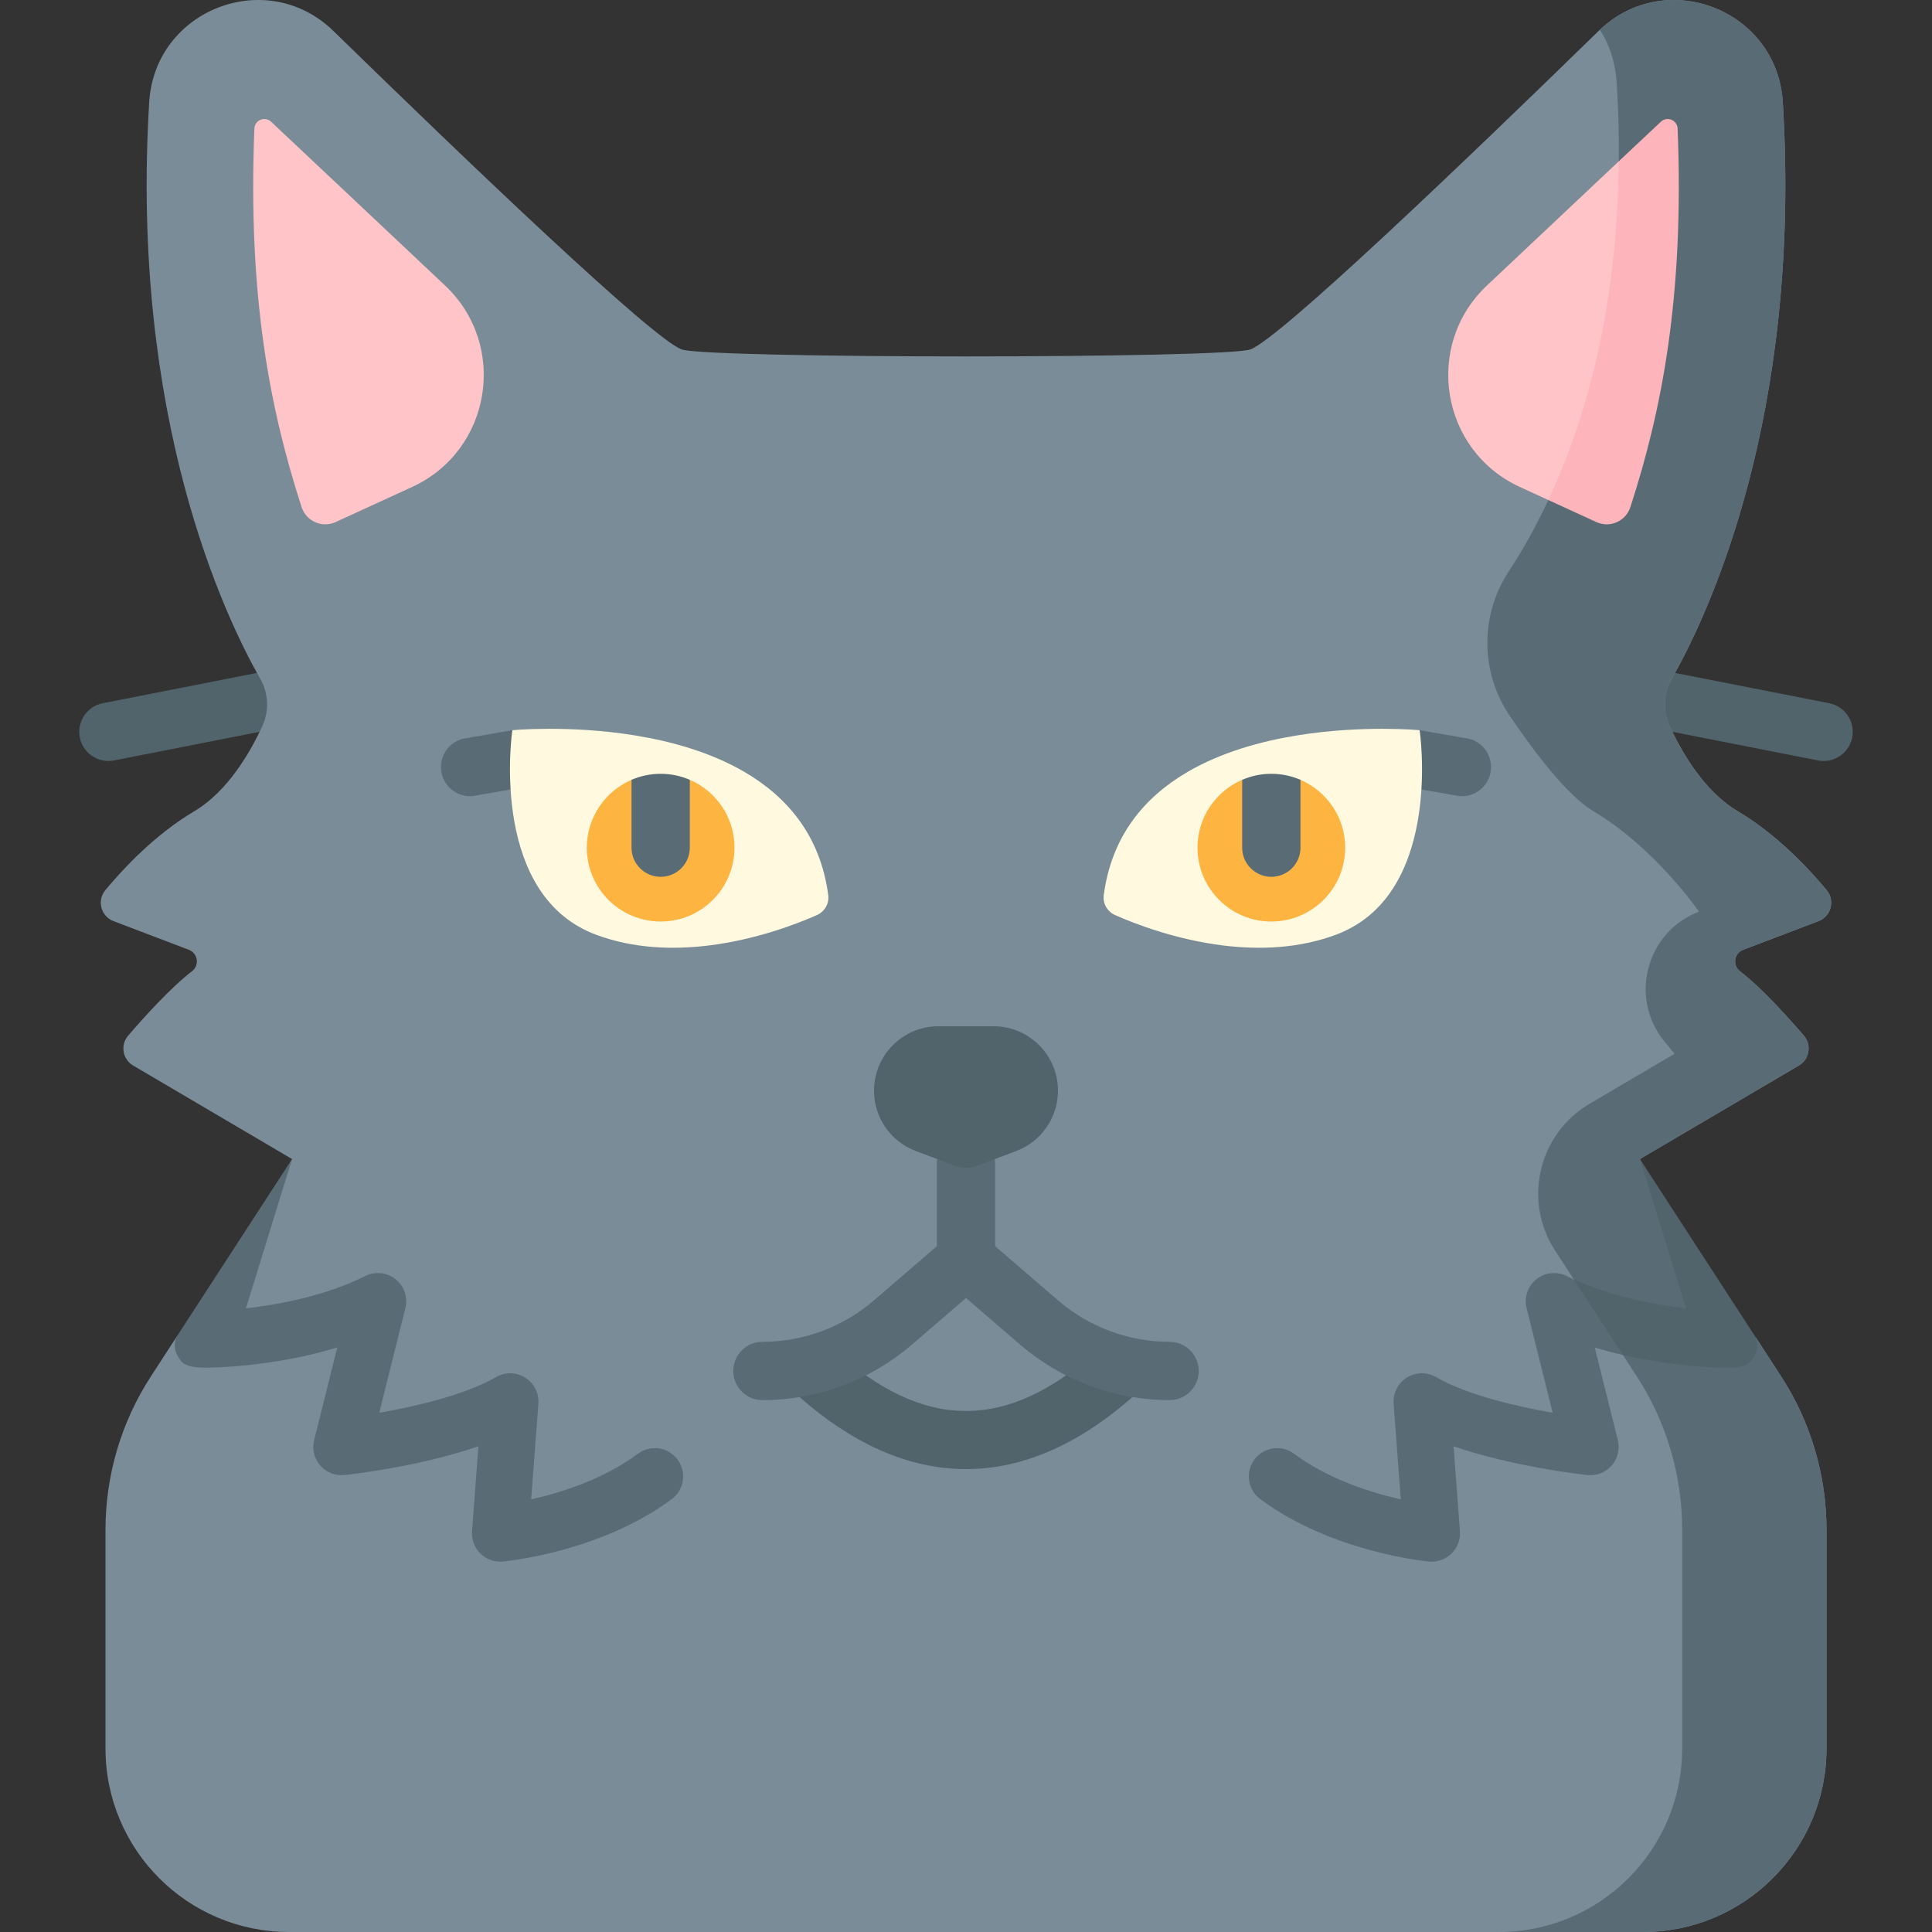
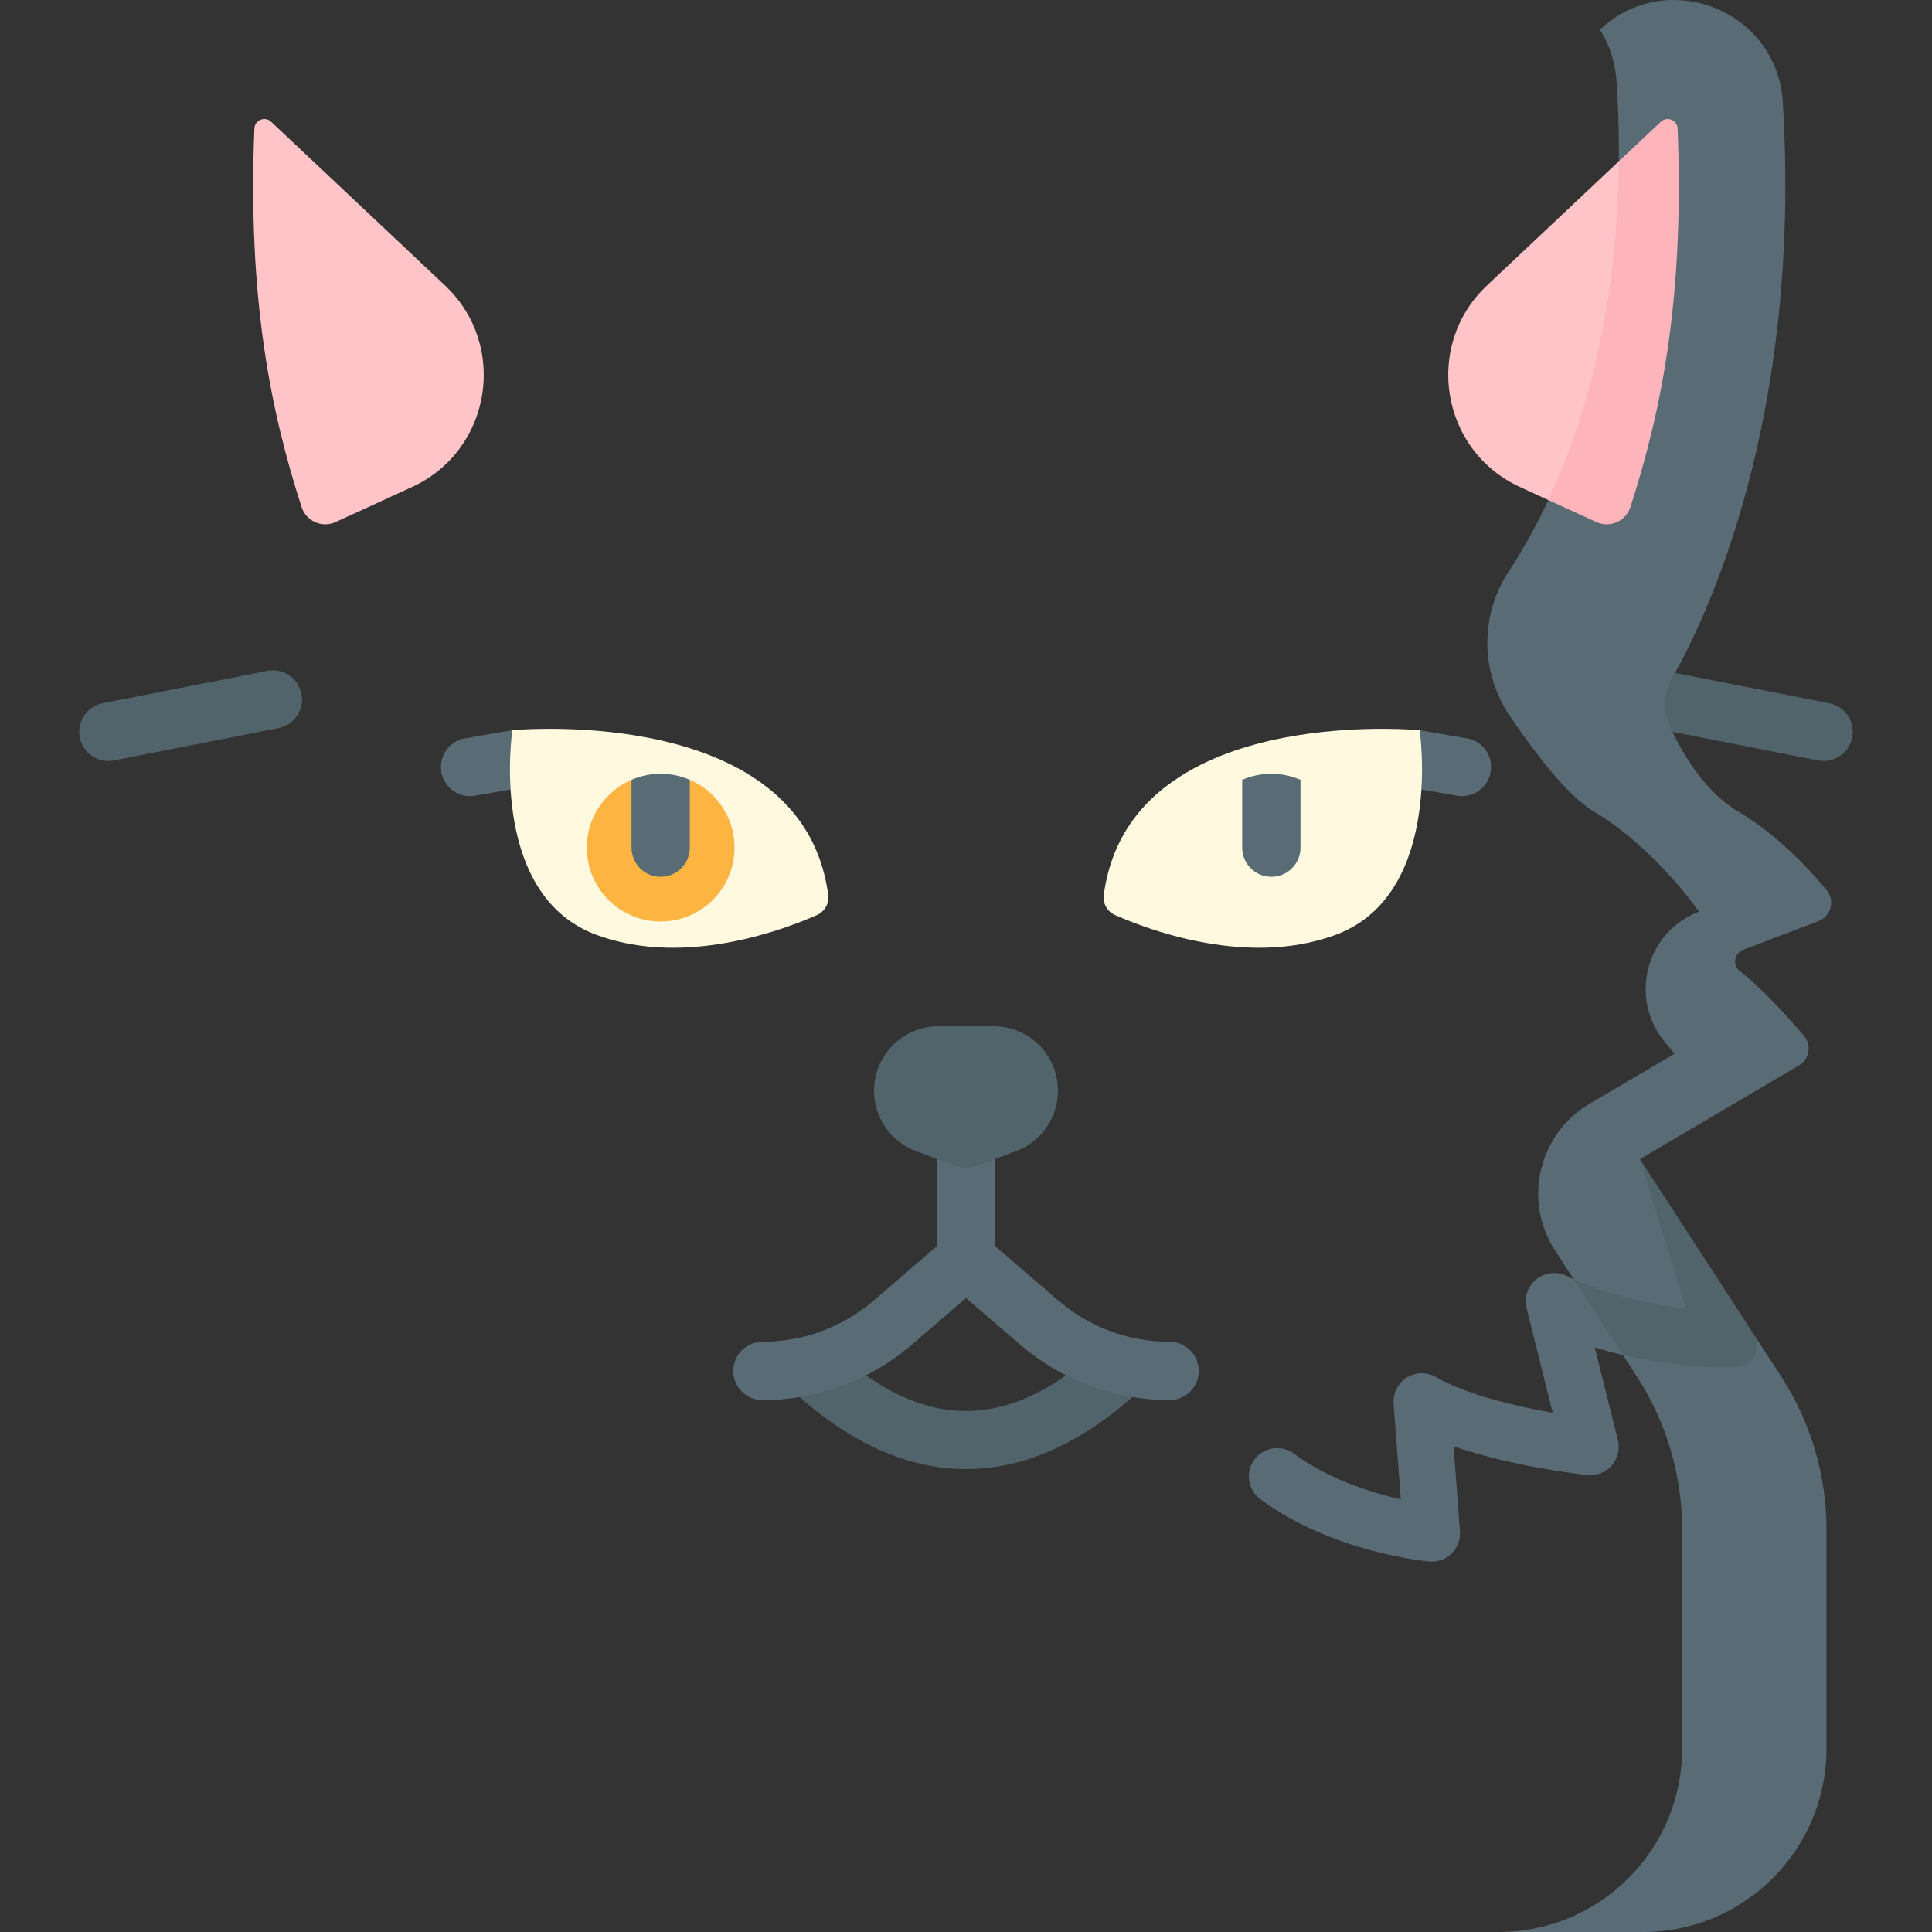
<svg xmlns="http://www.w3.org/2000/svg" id="Capa_1" enable-background="new 0 0 512 512" height="512" viewBox="0 0 512 512" width="512">
  <rect x="0" y="0" width="512" height="512" fill="#333333" stroke="none" />
  <g>
    <g>
      <path d="m28.721 201.668c-3.619 0-6.849-2.553-7.573-6.237-.823-4.186 1.904-8.248 6.092-9.071l43.586-8.568c4.182-.823 8.248 1.905 9.071 6.092.823 4.186-1.904 8.248-6.092 9.071l-43.586 8.568c-.502.098-1.004.145-1.498.145z" fill="#51636b" />
    </g>
    <g>
      <path d="m483.279 201.668c-.494 0-.995-.047-1.498-.146l-43.586-8.568c-4.187-.823-6.914-4.885-6.092-9.071.823-4.187 4.883-6.909 9.071-6.092l43.586 8.568c4.187.823 6.914 4.885 6.092 9.071-.724 3.685-3.956 6.238-7.573 6.238z" fill="#51636b" />
    </g>
-     <path d="m472.008 364.746c7.85 12.094 12.033 26.208 12.033 40.63v57.989c0 26.857-21.778 48.635-48.635 48.635h-358.812c-26.857 0-48.635-21.778-48.635-48.635v-57.989c0-14.423 4.182-28.536 12.033-40.63l6.624-10.199 15.051-15.638 15.731-31.75-42.124-24.786c-2.802-1.648-3.441-5.429-1.319-7.902 4.275-4.986 11.229-12.692 16.916-17.07 2.05-1.566 1.597-4.759-.814-5.687l-19.975-7.603c-3.358-1.288-4.45-5.47-2.153-8.231 4.832-5.81 13.258-14.794 23.509-20.861 8.952-5.305 14.907-15.69 18.1-22.643 1.823-3.987 1.628-8.612-.536-12.424-9.303-16.298-34.563-69.001-29.463-152.858 1.483-24.601 31.183-36.077 48.83-18.873 36.098 35.211 84.279 81.281 92.211 84.362 6.459 2.493 144.38 2.493 150.839 0 7.932-3.08 56.114-49.15 92.211-84.362.113-.113.227-.216.34-.309v-.01c17.678-16.74 47.017-5.254 48.491 19.192 5.099 83.857-20.161 136.561-29.463 152.858-2.163 3.812-2.359 8.437-.536 12.424 3.194 6.954 9.148 17.338 18.1 22.643 10.25 6.068 18.677 15.051 23.509 20.861 2.297 2.761 1.205 6.943-2.153 8.231l-19.975 7.603c-2.41.927-2.864 4.121-.814 5.687 5.687 4.378 12.64 12.084 16.916 17.07 2.122 2.473 1.483 6.253-1.319 7.902l-42.124 24.786 22.602 45.678 8.19 1.731z" fill="#7a8c98" />
    <path d="m472.008 364.746c7.85 12.094 12.033 26.208 12.033 40.63v57.989c0 26.857-21.778 48.635-48.635 48.635h-38.251c26.867 0 48.635-21.778 48.635-48.635v-57.989c0-14.423-4.172-28.536-12.032-40.63l-21.654-33.347c-8.581-13.207-4.409-30.916 9.168-38.9l22.51-13.248s-.948-1.195-2.524-3.06c-3.503-4.172-5.141-9.138-5.141-14.042 0-8.664 5.13-17.121 14.134-20.552 0 0-11.672-16.946-27.928-26.579-6.717-3.987-15.205-14.958-22.221-25.312-7.809-11.517-7.932-26.62-.288-38.25 13.732-20.923 32.698-62.512 28.649-129.123-.35-5.851-1.988-10.673-4.491-14.423v-.01c17.678-16.74 47.017-5.254 48.491 19.192 5.099 83.857-20.161 136.561-29.463 152.858-2.163 3.812-2.359 8.437-.536 12.424 3.194 6.954 9.148 17.338 18.1 22.643 10.25 6.068 18.677 15.051 23.509 20.861 2.297 2.761 1.205 6.943-2.153 8.231l-19.975 7.603c-2.41.927-2.864 4.121-.814 5.687 5.687 4.378 12.64 12.084 16.916 17.07 2.122 2.473 1.483 6.253-1.319 7.902l-42.124 24.786 22.602 45.678 8.19 1.731z" fill="#596c76" />
    <g>
      <path d="m255.999 389.325c-15.311 0-30.618-6.781-45.502-20.348-3.154-2.874-3.38-7.762-.506-10.914 2.874-3.155 7.762-3.379 10.914-.506 23.942 21.821 46.244 21.822 70.192-.001 3.154-2.873 8.04-2.648 10.915.507 2.874 3.154 2.647 8.041-.507 10.915-14.883 13.563-30.197 20.347-45.506 20.347z" fill="#51636b" />
    </g>
    <path d="m309.95 355.595c-10.827 0-21.308-3.89-29.513-10.954l-16.711-14.386v-21.93c0-4.268-3.459-7.726-7.726-7.726s-7.726 3.459-7.726 7.726v21.93l-16.712 14.386c-8.204 7.063-18.685 10.954-29.512 10.954-4.268 0-7.726 3.459-7.726 7.726s3.459 7.726 7.726 7.726c14.526 0 28.588-5.219 39.594-14.696l14.357-12.359 14.356 12.359c11.008 9.477 25.07 14.696 39.596 14.696 4.268 0 7.726-3.459 7.726-7.726s-3.462-7.726-7.729-7.726z" fill="#596c76" />
    <path d="m269.341 305.015-10.361 3.922c-1.921.727-4.041.727-5.962 0l-10.361-3.922c-6.639-2.513-11.031-8.872-11.031-15.971 0-9.431 7.646-17.077 17.077-17.077h14.593c9.432 0 17.077 7.646 17.077 17.077 0 7.099-4.393 13.458-11.032 15.971z" fill="#51636b" />
    <path d="m109.175 129.073-20.232 9.278c-3.588 1.645-7.801-.212-9.017-3.967-8.286-25.591-14.299-55.6-12.512-100.309.09-2.249 2.783-3.359 4.425-1.819 10.124 9.488 35.952 33.862 46.07 43.376 16.881 15.872 12.328 43.783-8.734 53.441z" fill="#ffc4c8" />
    <path d="m431.956 108.895c-.82 3.856-21.635 23.618-21.635 23.618l-7.5-3.441c-21.057-9.653-25.61-37.571-8.736-53.436 7.355-6.923 23.014-21.696 34.902-32.883.001 0 10.737 29.594 2.969 66.142z" fill="#ffc4c8" />
    <path d="m432.068 134.387c-1.216 3.75-5.429 5.604-9.014 3.966l-12.733-5.841c9.519-20.305 18.337-49.83 18.667-89.759 4.471-4.203 8.406-7.901 11.167-10.497 1.648-1.535 4.337-.433 4.43 1.823 1.782 44.71-4.224 74.719-12.517 100.308z" fill="#fdb4ba" />
    <g>
      <path d="m430.08 359.08c-2.43-.55-4.93-1.21-7.45-1.97l6.12 24.52c.59 2.38-.01 4.89-1.62 6.74s-4.01 2.79-6.45 2.54c-.99-.11-19.51-2.13-35.47-7.63l1.69 22.51c.17 2.19-.64 4.35-2.21 5.9-1.41 1.39-3.3 2.16-5.26 2.16-.23 0-.45-.01-.68-.03-1.05-.1-25.83-2.48-44.76-16.53-3.33-2.47-4.02-7.16-1.56-10.49 2.47-3.33 7.17-4.02 10.5-1.55 9.22 6.84 20.58 10.36 28.3 12.09l-1.91-25.34c-.21-2.77 1.13-5.44 3.49-6.92 2.35-1.48 5.33-1.53 7.74-.14 8.32 4.81 21.6 7.82 30.93 9.46l-6.92-27.72c-.71-2.84.3-5.83 2.59-7.67 2.28-1.83 5.43-2.16 8.04-.85.62.31 2.503 1.185 1.88.89-1.88-.89 17.158 10.664 17.158 10.664z" fill="#596c76" />
    </g>
    <path d="m464.16 360.5c-1.41 1.92-4.57 1.94-6.95 1.94-.74 0-12.78-.05-27.13-3.36l-13.01-20.03c10.2 4.69 21.69 6.76 29.75 7.67l-12.22-39.56 30.78 47.39c.7 2.27.2 4.04-1.22 5.95z" fill="#51636b" />
    <g>
      <g>
        <g>
          <g>
            <path d="m386.686 210.961-11.93-2.067c-.237-.023-.471-.057-.704-.101-3.878-.729-6.641-4.319-6.255-8.325.401-4.254 4.182-7.359 8.426-6.959l11.93 2.067c4.244.399 7.359 4.182 6.959 8.426-.402 4.254-4.174 7.37-8.426 6.959z" fill="#596c76" />
          </g>
          <path d="m356.139 246.837c-.675.312-1.362.604-2.082.867-9.863 3.679-20.274 4.023-29.686 2.883-12.702-1.531-23.584-5.748-28.845-8.074-2.055-.909-3.314-3.047-3.022-5.274 2.083-15.863 10.946-26.092 22.187-32.657 8.98-5.254 19.47-8.15 29.221-9.719 17.324-2.783 32.31-1.354 32.31-1.354s6.159 41.364-20.083 53.328z" fill="#fff9df" />
        </g>
-         <path d="m317.352 224.64c0 10.807 8.757 19.573 19.563 19.573 10.817 0 19.573-8.767 19.573-19.573 0-8.066-4.889-14.951-11.847-17.977-2.369-1.03-7.726 7.607-7.726 7.607l-7.726-7.607c-6.965 2.988-11.837 9.91-11.837 17.977z" fill="#fdb441" />
        <g>
          <path d="m329.188 206.663v17.977c0 4.265 3.461 7.726 7.726 7.726 4.275 0 7.726-3.461 7.726-7.726v-17.977c-2.369-1.03-4.986-1.597-7.726-1.597-2.75 0-5.356.567-7.726 1.597z" fill="#596c76" />
        </g>
      </g>
      <g>
        <g>
          <g>
            <path d="m125.311 210.961 11.93-2.067c.237-.023.471-.057.704-.101 3.878-.729 6.641-4.319 6.255-8.325-.401-4.254-4.182-7.359-8.426-6.959l-11.929 2.067c-4.244.399-7.359 4.182-6.959 8.426.401 4.254 4.173 7.37 8.425 6.959z" fill="#596c76" />
          </g>
          <path d="m155.859 246.837c.675.312 1.362.604 2.082.867 9.863 3.679 20.274 4.023 29.686 2.883 12.702-1.531 23.584-5.748 28.845-8.074 2.055-.909 3.314-3.047 3.022-5.274-2.083-15.863-10.946-26.092-22.187-32.657-8.98-5.254-19.47-8.15-29.221-9.719-17.324-2.783-32.31-1.354-32.31-1.354s-6.159 41.364 20.083 53.328z" fill="#fff9df" />
        </g>
        <path d="m194.646 224.64c0 10.807-8.757 19.573-19.563 19.573-10.817 0-19.573-8.767-19.573-19.573 0-8.066 4.889-14.951 11.847-17.977 2.369-1.03 7.726 7.607 7.726 7.607l7.726-7.607c6.964 2.988 11.837 9.91 11.837 17.977z" fill="#fdb441" />
        <g>
          <path d="m182.809 206.663v17.977c0 4.265-3.461 7.726-7.726 7.726-4.275 0-7.726-3.461-7.726-7.726v-17.977c2.369-1.03 4.986-1.597 7.726-1.597 2.75 0 5.357.567 7.726 1.597z" fill="#596c76" />
        </g>
      </g>
    </g>
    <g>
-       <path d="m132.57 413.848c-1.96 0-3.853-.769-5.262-2.157-1.571-1.547-2.382-3.707-2.216-5.905l1.692-22.501c-15.96 5.497-34.482 7.517-35.47 7.621-2.439.259-4.843-.688-6.45-2.536-1.606-1.847-2.211-4.362-1.617-6.738l6.12-24.517c-17.389 5.254-33.713 5.33-34.579 5.33-2.382 0-5.541-.024-6.955-1.941-1.414-1.916-1.921-3.681-1.218-5.956l30.782-47.388-12.219 39.562c8.562-.971 20.981-3.245 31.624-8.565 2.616-1.309 5.761-.976 8.046.857 2.284 1.832 3.294 4.826 2.584 7.667l-6.919 27.718c9.336-1.643 22.613-4.65 30.933-9.457 2.407-1.39 5.389-1.337 7.742.144 2.354 1.479 3.697 4.141 3.488 6.913l-1.907 25.347c7.718-1.733 19.077-5.255 28.301-12.099 3.326-2.468 8.024-1.771 10.492 1.555s1.772 8.023-1.555 10.492c-18.932 14.047-43.715 16.431-44.761 16.525-.224.02-.45.029-.676.029z" fill="#596c76" />
-     </g>
+       </g>
  </g>
</svg>